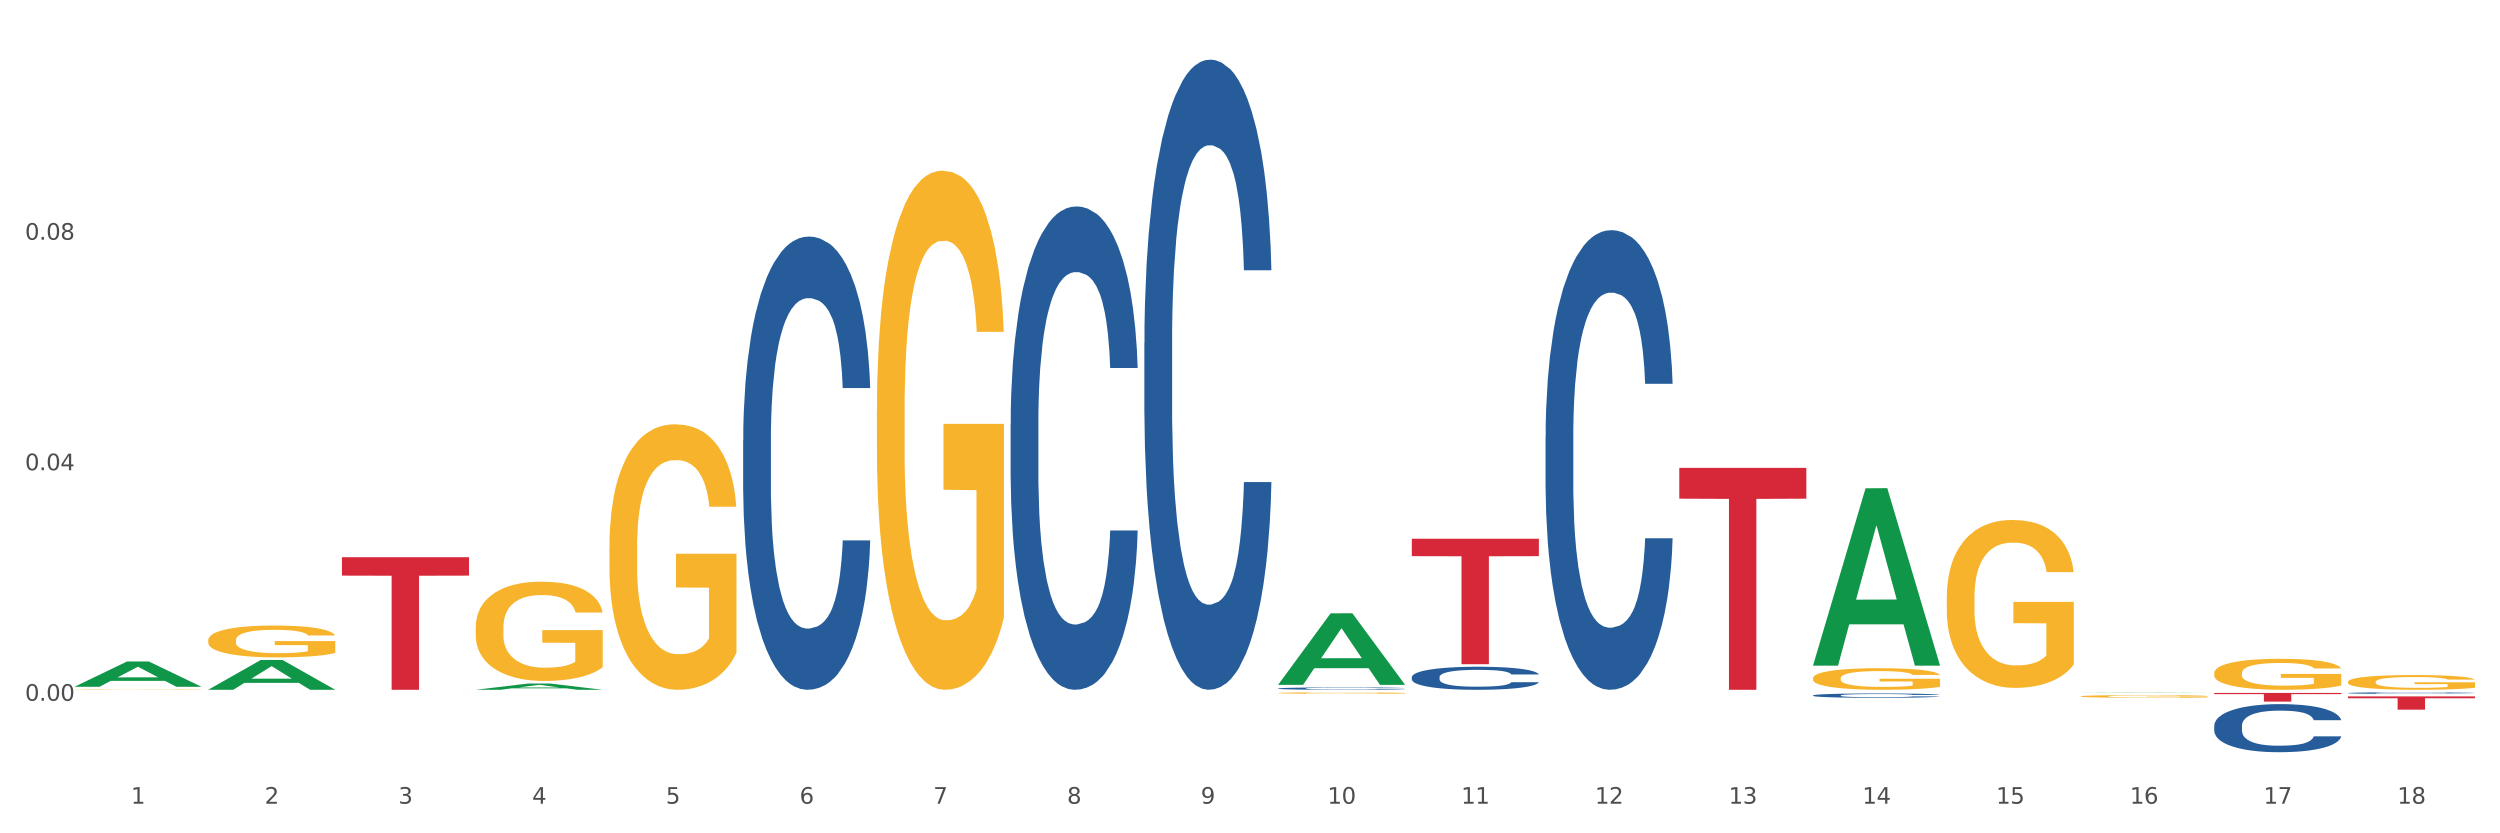
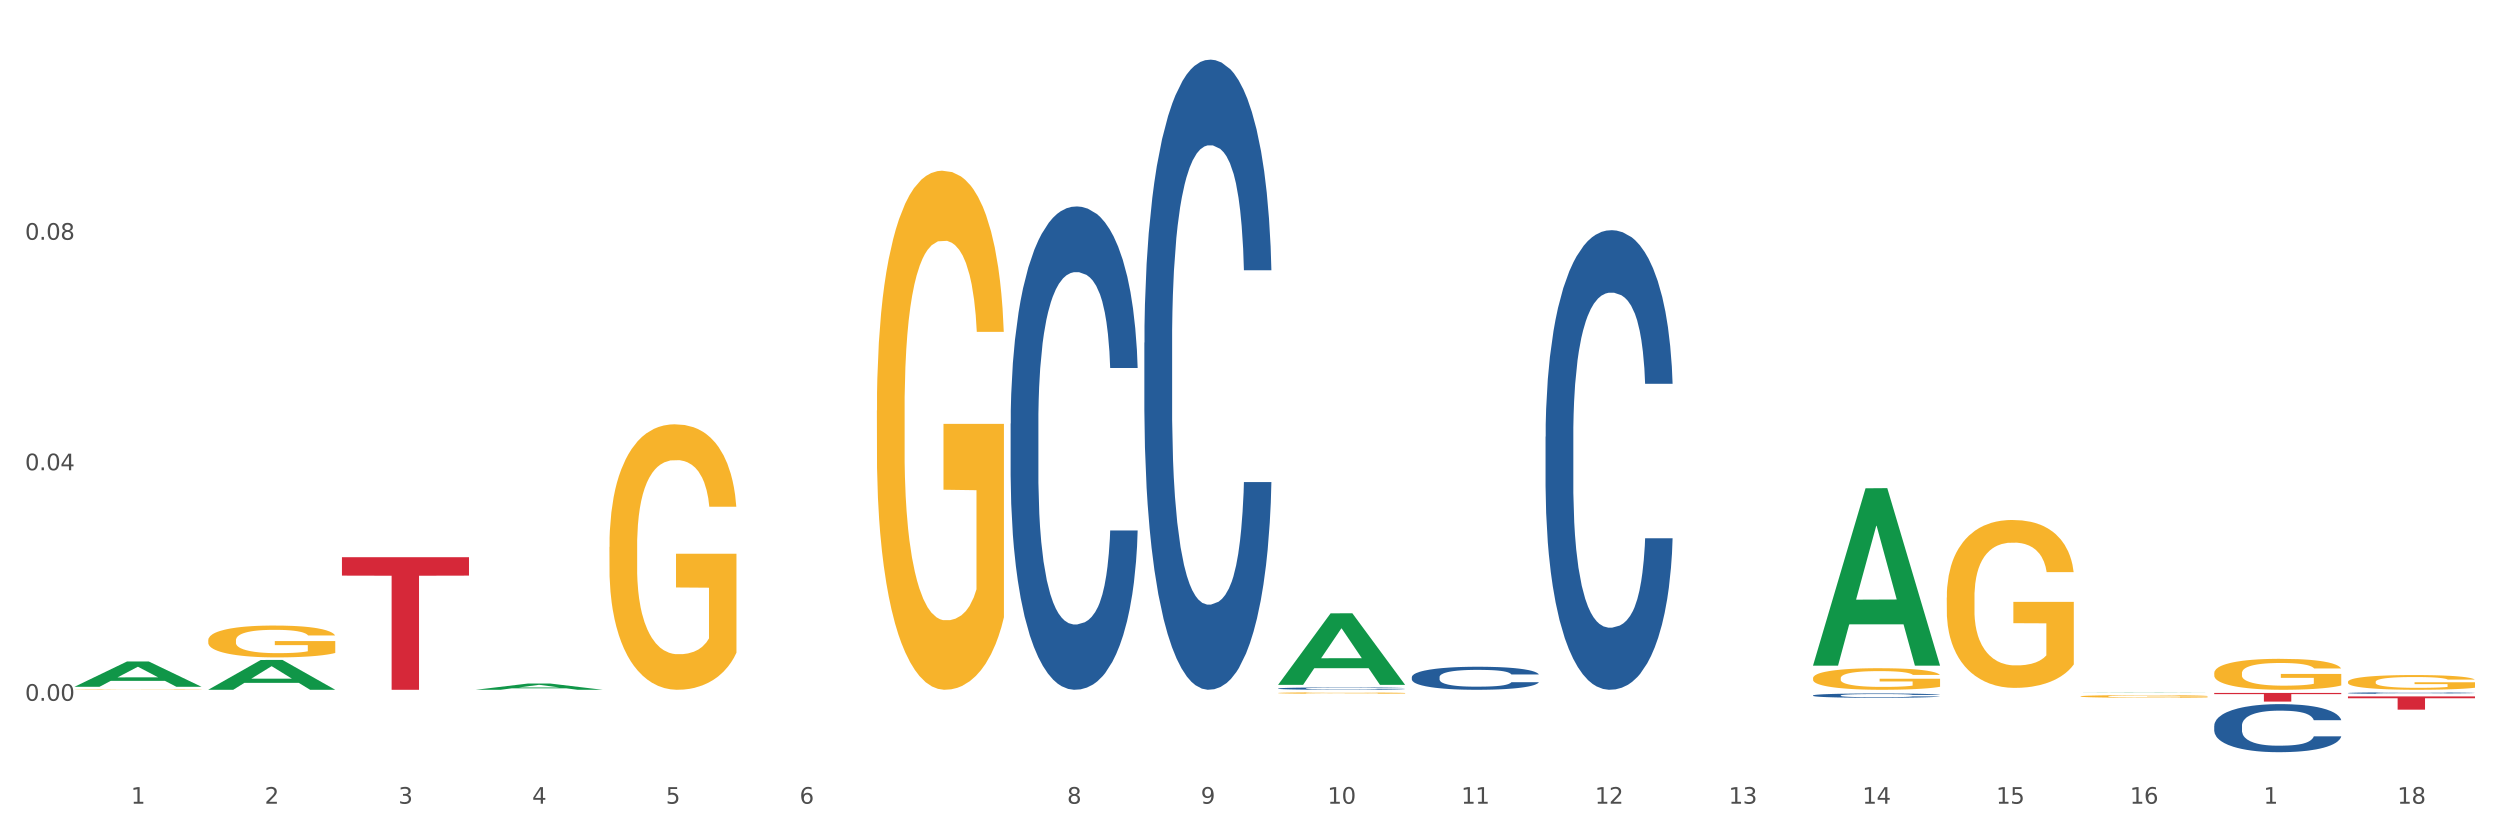
<svg xmlns="http://www.w3.org/2000/svg" xmlns:xlink="http://www.w3.org/1999/xlink" width="1080pt" height="360pt" viewBox="0 0 1080 360" version="1.1">
  <rect x="0" y="0" width="1080" height="360" fill="#333333" stroke="none" />
  <defs>
    <style type="text/css">*{stroke-linejoin: round; stroke-linecap: butt}</style>
  </defs>
  <g id="figure_1">
    <g id="patch_1">
      <path d="M 0 360  L 1080 360  L 1080 0  L 0 0  z " style="fill: #ffffff; stroke: #ffffff; stroke-linejoin: miter" />
    </g>
    <g id="axes_1">
      <g id="matplotlib.axis_1">
        <g id="xtick_1">
          <g id="text_1">
            <g style="fill: #4d4d4d" transform="translate(56.563 347.204) scale(0.096 -0.096)">
              <defs>
                <path id="DejaVuSans-31" d="M 794 531  L 1825 531  L 1825 4091  L 703 3866  L 703 4441  L 1819 4666  L 2450 4666  L 2450 531  L 3481 531  L 3481 0  L 794 0  L 794 531  z " transform="scale(0.016)" />
              </defs>
              <use xlink:href="#DejaVuSans-31" />
            </g>
          </g>
        </g>
        <g id="xtick_2">
          <g id="text_2">
            <g style="fill: #4d4d4d" transform="translate(114.336 347.204) scale(0.096 -0.096)">
              <defs>
                <path id="DejaVuSans-32" d="M 1228 531  L 3431 531  L 3431 0  L 469 0  L 469 531  Q 828 903 1448 1529  Q 2069 2156 2228 2338  Q 2531 2678 2651 2914  Q 2772 3150 2772 3378  Q 2772 3750 2511 3984  Q 2250 4219 1831 4219  Q 1534 4219 1204 4116  Q 875 4013 500 3803  L 500 4441  Q 881 4594 1212 4672  Q 1544 4750 1819 4750  Q 2544 4750 2975 4387  Q 3406 4025 3406 3419  Q 3406 3131 3298 2873  Q 3191 2616 2906 2266  Q 2828 2175 2409 1742  Q 1991 1309 1228 531  z " transform="scale(0.016)" />
              </defs>
              <use xlink:href="#DejaVuSans-32" />
            </g>
          </g>
        </g>
        <g id="xtick_3">
          <g id="text_3">
            <g style="fill: #4d4d4d" transform="translate(172.109 347.204) scale(0.096 -0.096)">
              <defs>
                <path id="DejaVuSans-33" d="M 2597 2516  Q 3050 2419 3304 2112  Q 3559 1806 3559 1356  Q 3559 666 3084 287  Q 2609 -91 1734 -91  Q 1441 -91 1130 -33  Q 819 25 488 141  L 488 750  Q 750 597 1062 519  Q 1375 441 1716 441  Q 2309 441 2620 675  Q 2931 909 2931 1356  Q 2931 1769 2642 2001  Q 2353 2234 1838 2234  L 1294 2234  L 1294 2753  L 1863 2753  Q 2328 2753 2575 2939  Q 2822 3125 2822 3475  Q 2822 3834 2567 4026  Q 2313 4219 1838 4219  Q 1578 4219 1281 4162  Q 984 4106 628 3988  L 628 4550  Q 988 4650 1302 4700  Q 1616 4750 1894 4750  Q 2613 4750 3031 4423  Q 3450 4097 3450 3541  Q 3450 3153 3228 2886  Q 3006 2619 2597 2516  z " transform="scale(0.016)" />
              </defs>
              <use xlink:href="#DejaVuSans-33" />
            </g>
          </g>
        </g>
        <g id="xtick_4">
          <g id="text_4">
            <g style="fill: #4d4d4d" transform="translate(229.882 347.204) scale(0.096 -0.096)">
              <defs>
                <path id="DejaVuSans-34" d="M 2419 4116  L 825 1625  L 2419 1625  L 2419 4116  z M 2253 4666  L 3047 4666  L 3047 1625  L 3713 1625  L 3713 1100  L 3047 1100  L 3047 0  L 2419 0  L 2419 1100  L 313 1100  L 313 1709  L 2253 4666  z " transform="scale(0.016)" />
              </defs>
              <use xlink:href="#DejaVuSans-34" />
            </g>
          </g>
        </g>
        <g id="xtick_5">
          <g id="text_5">
            <g style="fill: #4d4d4d" transform="translate(287.655 347.204) scale(0.096 -0.096)">
              <defs>
                <path id="DejaVuSans-35" d="M 691 4666  L 3169 4666  L 3169 4134  L 1269 4134  L 1269 2991  Q 1406 3038 1543 3061  Q 1681 3084 1819 3084  Q 2600 3084 3056 2656  Q 3513 2228 3513 1497  Q 3513 744 3044 326  Q 2575 -91 1722 -91  Q 1428 -91 1123 -41  Q 819 9 494 109  L 494 744  Q 775 591 1075 516  Q 1375 441 1709 441  Q 2250 441 2565 725  Q 2881 1009 2881 1497  Q 2881 1984 2565 2268  Q 2250 2553 1709 2553  Q 1456 2553 1204 2497  Q 953 2441 691 2322  L 691 4666  z " transform="scale(0.016)" />
              </defs>
              <use xlink:href="#DejaVuSans-35" />
            </g>
          </g>
        </g>
        <g id="xtick_6">
          <g id="text_6">
            <g style="fill: #4d4d4d" transform="translate(345.428 347.204) scale(0.096 -0.096)">
              <defs>
                <path id="DejaVuSans-36" d="M 2113 2584  Q 1688 2584 1439 2293  Q 1191 2003 1191 1497  Q 1191 994 1439 701  Q 1688 409 2113 409  Q 2538 409 2786 701  Q 3034 994 3034 1497  Q 3034 2003 2786 2293  Q 2538 2584 2113 2584  z M 3366 4563  L 3366 3988  Q 3128 4100 2886 4159  Q 2644 4219 2406 4219  Q 1781 4219 1451 3797  Q 1122 3375 1075 2522  Q 1259 2794 1537 2939  Q 1816 3084 2150 3084  Q 2853 3084 3261 2657  Q 3669 2231 3669 1497  Q 3669 778 3244 343  Q 2819 -91 2113 -91  Q 1303 -91 875 529  Q 447 1150 447 2328  Q 447 3434 972 4092  Q 1497 4750 2381 4750  Q 2619 4750 2861 4703  Q 3103 4656 3366 4563  z " transform="scale(0.016)" />
              </defs>
              <use xlink:href="#DejaVuSans-36" />
            </g>
          </g>
        </g>
        <g id="xtick_7">
          <g id="text_7">
            <g style="fill: #4d4d4d" transform="translate(403.201 347.204) scale(0.096 -0.096)">
              <defs>
-                 <path id="DejaVuSans-37" d="M 525 4666  L 3525 4666  L 3525 4397  L 1831 0  L 1172 0  L 2766 4134  L 525 4134  L 525 4666  z " transform="scale(0.016)" />
-               </defs>
+                 </defs>
              <use xlink:href="#DejaVuSans-37" />
            </g>
          </g>
        </g>
        <g id="xtick_8">
          <g id="text_8">
            <g style="fill: #4d4d4d" transform="translate(460.974 347.204) scale(0.096 -0.096)">
              <defs>
                <path id="DejaVuSans-38" d="M 2034 2216  Q 1584 2216 1326 1975  Q 1069 1734 1069 1313  Q 1069 891 1326 650  Q 1584 409 2034 409  Q 2484 409 2743 651  Q 3003 894 3003 1313  Q 3003 1734 2745 1975  Q 2488 2216 2034 2216  z M 1403 2484  Q 997 2584 770 2862  Q 544 3141 544 3541  Q 544 4100 942 4425  Q 1341 4750 2034 4750  Q 2731 4750 3128 4425  Q 3525 4100 3525 3541  Q 3525 3141 3298 2862  Q 3072 2584 2669 2484  Q 3125 2378 3379 2068  Q 3634 1759 3634 1313  Q 3634 634 3220 271  Q 2806 -91 2034 -91  Q 1263 -91 848 271  Q 434 634 434 1313  Q 434 1759 690 2068  Q 947 2378 1403 2484  z M 1172 3481  Q 1172 3119 1398 2916  Q 1625 2713 2034 2713  Q 2441 2713 2670 2916  Q 2900 3119 2900 3481  Q 2900 3844 2670 4047  Q 2441 4250 2034 4250  Q 1625 4250 1398 4047  Q 1172 3844 1172 3481  z " transform="scale(0.016)" />
              </defs>
              <use xlink:href="#DejaVuSans-38" />
            </g>
          </g>
        </g>
        <g id="xtick_9">
          <g id="text_9">
            <g style="fill: #4d4d4d" transform="translate(518.747 347.204) scale(0.096 -0.096)">
              <defs>
                <path id="DejaVuSans-39" d="M 703 97  L 703 672  Q 941 559 1184 500  Q 1428 441 1663 441  Q 2288 441 2617 861  Q 2947 1281 2994 2138  Q 2813 1869 2534 1725  Q 2256 1581 1919 1581  Q 1219 1581 811 2004  Q 403 2428 403 3163  Q 403 3881 828 4315  Q 1253 4750 1959 4750  Q 2769 4750 3195 4129  Q 3622 3509 3622 2328  Q 3622 1225 3098 567  Q 2575 -91 1691 -91  Q 1453 -91 1209 -44  Q 966 3 703 97  z M 1959 2075  Q 2384 2075 2632 2365  Q 2881 2656 2881 3163  Q 2881 3666 2632 3958  Q 2384 4250 1959 4250  Q 1534 4250 1286 3958  Q 1038 3666 1038 3163  Q 1038 2656 1286 2365  Q 1534 2075 1959 2075  z " transform="scale(0.016)" />
              </defs>
              <use xlink:href="#DejaVuSans-39" />
            </g>
          </g>
        </g>
        <g id="xtick_10">
          <g id="text_10">
            <g style="fill: #4d4d4d" transform="translate(573.466 347.204) scale(0.096 -0.096)">
              <defs>
                <path id="DejaVuSans-30" d="M 2034 4250  Q 1547 4250 1301 3770  Q 1056 3291 1056 2328  Q 1056 1369 1301 889  Q 1547 409 2034 409  Q 2525 409 2770 889  Q 3016 1369 3016 2328  Q 3016 3291 2770 3770  Q 2525 4250 2034 4250  z M 2034 4750  Q 2819 4750 3233 4129  Q 3647 3509 3647 2328  Q 3647 1150 3233 529  Q 2819 -91 2034 -91  Q 1250 -91 836 529  Q 422 1150 422 2328  Q 422 3509 836 4129  Q 1250 4750 2034 4750  z " transform="scale(0.016)" />
              </defs>
              <use xlink:href="#DejaVuSans-31" />
              <use xlink:href="#DejaVuSans-30" transform="translate(63.623 0)" />
            </g>
          </g>
        </g>
        <g id="xtick_11">
          <g id="text_11">
            <g style="fill: #4d4d4d" transform="translate(631.239 347.204) scale(0.096 -0.096)">
              <use xlink:href="#DejaVuSans-31" />
              <use xlink:href="#DejaVuSans-31" transform="translate(63.623 0)" />
            </g>
          </g>
        </g>
        <g id="xtick_12">
          <g id="text_12">
            <g style="fill: #4d4d4d" transform="translate(689.012 347.204) scale(0.096 -0.096)">
              <use xlink:href="#DejaVuSans-31" />
              <use xlink:href="#DejaVuSans-32" transform="translate(63.623 0)" />
            </g>
          </g>
        </g>
        <g id="xtick_13">
          <g id="text_13">
            <g style="fill: #4d4d4d" transform="translate(746.785 347.204) scale(0.096 -0.096)">
              <use xlink:href="#DejaVuSans-31" />
              <use xlink:href="#DejaVuSans-33" transform="translate(63.623 0)" />
            </g>
          </g>
        </g>
        <g id="xtick_14">
          <g id="text_14">
            <g style="fill: #4d4d4d" transform="translate(804.558 347.204) scale(0.096 -0.096)">
              <use xlink:href="#DejaVuSans-31" />
              <use xlink:href="#DejaVuSans-34" transform="translate(63.623 0)" />
            </g>
          </g>
        </g>
        <g id="xtick_15">
          <g id="text_15">
            <g style="fill: #4d4d4d" transform="translate(862.331 347.204) scale(0.096 -0.096)">
              <use xlink:href="#DejaVuSans-31" />
              <use xlink:href="#DejaVuSans-35" transform="translate(63.623 0)" />
            </g>
          </g>
        </g>
        <g id="xtick_16">
          <g id="text_16">
            <g style="fill: #4d4d4d" transform="translate(920.104 347.204) scale(0.096 -0.096)">
              <use xlink:href="#DejaVuSans-31" />
              <use xlink:href="#DejaVuSans-36" transform="translate(63.623 0)" />
            </g>
          </g>
        </g>
        <g id="xtick_17">
          <g id="text_17">
            <g style="fill: #4d4d4d" transform="translate(977.877 347.204) scale(0.096 -0.096)">
              <use xlink:href="#DejaVuSans-31" />
              <use xlink:href="#DejaVuSans-37" transform="translate(63.623 0)" />
            </g>
          </g>
        </g>
        <g id="xtick_18">
          <g id="text_18">
            <g style="fill: #4d4d4d" transform="translate(1035.65 347.204) scale(0.096 -0.096)">
              <use xlink:href="#DejaVuSans-31" />
              <use xlink:href="#DejaVuSans-38" transform="translate(63.623 0)" />
            </g>
          </g>
        </g>
        <g id="xtick_19" />
        <g id="xtick_20" />
        <g id="xtick_21" />
        <g id="xtick_22" />
        <g id="xtick_23" />
        <g id="xtick_24" />
        <g id="xtick_25" />
        <g id="xtick_26" />
        <g id="xtick_27" />
        <g id="xtick_28" />
        <g id="xtick_29" />
        <g id="xtick_30" />
        <g id="xtick_31" />
        <g id="xtick_32" />
        <g id="xtick_33" />
        <g id="xtick_34" />
        <g id="xtick_35" />
      </g>
      <g id="matplotlib.axis_2">
        <g id="ytick_1">
          <g id="text_19">
            <g style="fill: #4d4d4d" transform="translate(10.8 302.731) scale(0.096 -0.096)">
              <defs>
                <path id="DejaVuSans-2e" d="M 684 794  L 1344 794  L 1344 0  L 684 0  L 684 794  z " transform="scale(0.016)" />
              </defs>
              <use xlink:href="#DejaVuSans-30" />
              <use xlink:href="#DejaVuSans-2e" transform="translate(63.623 0)" />
              <use xlink:href="#DejaVuSans-30" transform="translate(95.41 0)" />
              <use xlink:href="#DejaVuSans-30" transform="translate(159.033 0)" />
            </g>
          </g>
        </g>
        <g id="ytick_2">
          <g id="text_20">
            <g style="fill: #4d4d4d" transform="translate(10.8 203.149) scale(0.096 -0.096)">
              <use xlink:href="#DejaVuSans-30" />
              <use xlink:href="#DejaVuSans-2e" transform="translate(63.623 0)" />
              <use xlink:href="#DejaVuSans-30" transform="translate(95.41 0)" />
              <use xlink:href="#DejaVuSans-34" transform="translate(159.033 0)" />
            </g>
          </g>
        </g>
        <g id="ytick_3">
          <g id="text_21">
            <g style="fill: #4d4d4d" transform="translate(10.8 103.568) scale(0.096 -0.096)">
              <use xlink:href="#DejaVuSans-30" />
              <use xlink:href="#DejaVuSans-2e" transform="translate(63.623 0)" />
              <use xlink:href="#DejaVuSans-30" transform="translate(95.41 0)" />
              <use xlink:href="#DejaVuSans-38" transform="translate(159.033 0)" />
            </g>
          </g>
        </g>
        <g id="ytick_4" />
        <g id="ytick_5" />
        <g id="ytick_6" />
      </g>
      <g id="PolyCollection_1">
        <path d="M 32.175 296.674  L 32.232 296.664  L 54.864 285.761  L 64.257 285.751  L 87.059 296.695  L 76.196 296.695  L 71.273 294.146  L 47.905 294.146  L 47.735 294.187  L 42.982 296.695  L 32.175 296.695  L 32.175 296.674  L 50.847 292.625  L 68.331 292.615  L 59.674 288.083  L 59.561 288.063  L 59.447 288.094  L 50.79 292.615  L 50.847 292.625  L 32.175 296.674  z " clip-path="url(#pb40605cd65)" style="fill: #109648" />
-         <path d="M 956.543 290.794  L 956.607 290.781  L 956.607 290.342  L 956.737 289.963  L 957.385 289.046  L 958.357 288.289  L 959.07 287.886  L 959.783 287.556  L 960.625 287.226  L 961.662 286.884  L 963.541 286.383  L 964.707 286.126  L 966.133 285.857  L 968.725 285.466  L 970.604 285.246  L 972.548 285.063  L 975.723 284.843  L 977.797 284.745  L 980 284.672  L 982.656 284.623  L 984.665 284.611  L 989.072 284.647  L 992.83 284.757  L 994.644 284.843  L 996.977 284.99  L 998.208 285.087  L 1000.217 285.283  L 1002.29 285.539  L 1003.716 285.759  L 1005.854 286.175  L 1007.474 286.59  L 1008.965 287.103  L 1009.742 287.458  L 1010.325 287.788  L 1010.844 288.167  L 1011.362 288.765  L 999.698 288.765  L 999.245 288.338  L 998.532 287.934  L 997.495 287.543  L 996.588 287.299  L 995.033 286.994  L 993.607 286.798  L 992.117 286.651  L 990.303 286.529  L 988.877 286.468  L 986.868 286.419  L 982.916 286.431  L 980.259 286.529  L 978.445 286.651  L 977.278 286.761  L 976.241 286.884  L 975.075 287.055  L 973.714 287.311  L 972.742 287.543  L 971.77 287.837  L 970.993 288.13  L 970.28 288.472  L 969.697 288.839  L 969.243 289.217  L 968.854 289.682  L 968.53 290.452  L 968.53 292.126  L 968.66 292.504  L 968.984 293.005  L 969.373 293.384  L 970.021 293.836  L 970.604 294.142  L 971.706 294.582  L 972.937 294.948  L 973.909 295.18  L 974.881 295.376  L 976.565 295.645  L 978.445 295.865  L 980.065 295.999  L 982.268 296.121  L 983.758 296.17  L 985.054 296.195  L 988.229 296.195  L 990.497 296.158  L 993.024 296.072  L 994.968 295.962  L 996.588 295.828  L 998.403 295.608  L 999.569 295.4  L 999.569 292.846  L 985.313 292.834  L 985.313 291.136  L 1011.427 291.136  L 1011.427 296.121  L 1010.325 296.378  L 1009.094 296.61  L 1007.798 296.818  L 1005.854 297.074  L 1003.522 297.319  L 1001.448 297.49  L 999.245 297.636  L 996.653 297.771  L 993.283 297.893  L 991.21 297.942  L 988.618 297.979  L 985.572 297.991  L 982.916 297.966  L 980.324 297.905  L 977.602 297.795  L 974.945 297.636  L 972.937 297.478  L 970.928 297.282  L 968.79 297.025  L 967.105 296.781  L 965.809 296.561  L 964.383 296.28  L 962.828 295.913  L 961.662 295.584  L 960.625 295.241  L 959.523 294.802  L 958.746 294.423  L 957.968 293.946  L 957.515 293.592  L 956.996 293.042  L 956.607 292.272  L 956.543 290.794  z " clip-path="url(#pb40605cd65)" style="fill: #f7b32b" />
+         <path d="M 956.543 290.794  L 956.607 290.781  L 956.607 290.342  L 956.737 289.963  L 957.385 289.046  L 958.357 288.289  L 959.07 287.886  L 959.783 287.556  L 960.625 287.226  L 961.662 286.884  L 963.541 286.383  L 964.707 286.126  L 966.133 285.857  L 968.725 285.466  L 970.604 285.246  L 972.548 285.063  L 975.723 284.843  L 977.797 284.745  L 980 284.672  L 982.656 284.623  L 984.665 284.611  L 992.83 284.757  L 994.644 284.843  L 996.977 284.99  L 998.208 285.087  L 1000.217 285.283  L 1002.29 285.539  L 1003.716 285.759  L 1005.854 286.175  L 1007.474 286.59  L 1008.965 287.103  L 1009.742 287.458  L 1010.325 287.788  L 1010.844 288.167  L 1011.362 288.765  L 999.698 288.765  L 999.245 288.338  L 998.532 287.934  L 997.495 287.543  L 996.588 287.299  L 995.033 286.994  L 993.607 286.798  L 992.117 286.651  L 990.303 286.529  L 988.877 286.468  L 986.868 286.419  L 982.916 286.431  L 980.259 286.529  L 978.445 286.651  L 977.278 286.761  L 976.241 286.884  L 975.075 287.055  L 973.714 287.311  L 972.742 287.543  L 971.77 287.837  L 970.993 288.13  L 970.28 288.472  L 969.697 288.839  L 969.243 289.217  L 968.854 289.682  L 968.53 290.452  L 968.53 292.126  L 968.66 292.504  L 968.984 293.005  L 969.373 293.384  L 970.021 293.836  L 970.604 294.142  L 971.706 294.582  L 972.937 294.948  L 973.909 295.18  L 974.881 295.376  L 976.565 295.645  L 978.445 295.865  L 980.065 295.999  L 982.268 296.121  L 983.758 296.17  L 985.054 296.195  L 988.229 296.195  L 990.497 296.158  L 993.024 296.072  L 994.968 295.962  L 996.588 295.828  L 998.403 295.608  L 999.569 295.4  L 999.569 292.846  L 985.313 292.834  L 985.313 291.136  L 1011.427 291.136  L 1011.427 296.121  L 1010.325 296.378  L 1009.094 296.61  L 1007.798 296.818  L 1005.854 297.074  L 1003.522 297.319  L 1001.448 297.49  L 999.245 297.636  L 996.653 297.771  L 993.283 297.893  L 991.21 297.942  L 988.618 297.979  L 985.572 297.991  L 982.916 297.966  L 980.324 297.905  L 977.602 297.795  L 974.945 297.636  L 972.937 297.478  L 970.928 297.282  L 968.79 297.025  L 967.105 296.781  L 965.809 296.561  L 964.383 296.28  L 962.828 295.913  L 961.662 295.584  L 960.625 295.241  L 959.523 294.802  L 958.746 294.423  L 957.968 293.946  L 957.515 293.592  L 956.996 293.042  L 956.607 292.272  L 956.543 290.794  z " clip-path="url(#pb40605cd65)" style="fill: #f7b32b" />
        <path d="M 898.77 300.821  L 898.835 300.82  L 898.835 300.782  L 898.964 300.749  L 899.612 300.67  L 900.584 300.605  L 901.297 300.57  L 902.01 300.541  L 902.852 300.513  L 903.889 300.483  L 905.768 300.44  L 906.934 300.418  L 908.36 300.395  L 910.952 300.361  L 912.831 300.342  L 914.775 300.326  L 917.95 300.307  L 920.024 300.299  L 922.227 300.293  L 924.884 300.288  L 926.892 300.287  L 931.299 300.29  L 935.057 300.3  L 936.871 300.307  L 939.204 300.32  L 940.435 300.328  L 942.444 300.345  L 944.517 300.367  L 945.943 300.386  L 948.081 300.422  L 949.701 300.458  L 951.192 300.502  L 951.969 300.533  L 952.552 300.562  L 953.071 300.594  L 953.589 300.646  L 941.926 300.646  L 941.472 300.609  L 940.759 300.574  L 939.722 300.54  L 938.815 300.519  L 937.26 300.493  L 935.834 300.476  L 934.344 300.463  L 932.53 300.453  L 931.104 300.448  L 929.095 300.443  L 925.143 300.444  L 922.486 300.453  L 920.672 300.463  L 919.505 300.473  L 918.468 300.483  L 917.302 300.498  L 915.941 300.52  L 914.969 300.54  L 913.997 300.566  L 913.22 300.591  L 912.507 300.621  L 911.924 300.652  L 911.47 300.685  L 911.081 300.725  L 910.757 300.791  L 910.757 300.936  L 910.887 300.969  L 911.211 301.012  L 911.6 301.045  L 912.248 301.084  L 912.831 301.11  L 913.933 301.148  L 915.164 301.18  L 916.136 301.2  L 917.108 301.217  L 918.792 301.24  L 920.672 301.259  L 922.292 301.27  L 924.495 301.281  L 925.985 301.285  L 927.281 301.287  L 930.456 301.287  L 932.724 301.284  L 935.251 301.277  L 937.195 301.267  L 938.815 301.256  L 940.63 301.237  L 941.796 301.219  L 941.796 300.998  L 927.54 300.997  L 927.54 300.851  L 953.654 300.851  L 953.654 301.281  L 952.552 301.303  L 951.321 301.323  L 950.025 301.341  L 948.081 301.363  L 945.749 301.384  L 943.675 301.399  L 941.472 301.412  L 938.88 301.423  L 935.51 301.434  L 933.437 301.438  L 930.845 301.441  L 927.799 301.442  L 925.143 301.44  L 922.551 301.435  L 919.829 301.425  L 917.172 301.412  L 915.164 301.398  L 913.155 301.381  L 911.017 301.359  L 909.332 301.338  L 908.036 301.319  L 906.61 301.295  L 905.055 301.263  L 903.889 301.234  L 902.852 301.205  L 901.75 301.167  L 900.973 301.134  L 900.195 301.093  L 899.742 301.063  L 899.223 301.015  L 898.835 300.949  L 898.77 300.821  z " clip-path="url(#pb40605cd65)" style="fill: #f7b32b" />
        <path d="M 783.224 292.975  L 783.289 292.966  L 783.289 292.66  L 783.418 292.396  L 784.066 291.757  L 785.038 291.229  L 785.751 290.948  L 786.464 290.718  L 787.306 290.488  L 788.343 290.25  L 790.222 289.901  L 791.388 289.722  L 792.814 289.535  L 795.406 289.262  L 797.285 289.109  L 799.229 288.981  L 802.404 288.828  L 804.478 288.76  L 806.681 288.709  L 809.338 288.674  L 811.346 288.666  L 815.753 288.692  L 819.511 288.768  L 821.325 288.828  L 823.658 288.93  L 824.889 288.998  L 826.898 289.134  L 828.971 289.313  L 830.397 289.466  L 832.535 289.756  L 834.155 290.046  L 835.646 290.403  L 836.423 290.65  L 837.007 290.88  L 837.525 291.144  L 838.043 291.561  L 826.38 291.561  L 825.926 291.263  L 825.213 290.982  L 824.176 290.71  L 823.269 290.539  L 821.714 290.327  L 820.288 290.19  L 818.798 290.088  L 816.984 290.003  L 815.558 289.96  L 813.549 289.926  L 809.597 289.935  L 806.94 290.003  L 805.126 290.088  L 803.959 290.165  L 802.922 290.25  L 801.756 290.369  L 800.395 290.548  L 799.423 290.71  L 798.451 290.914  L 797.674 291.118  L 796.961 291.357  L 796.378 291.612  L 795.924 291.876  L 795.535 292.2  L 795.211 292.736  L 795.211 293.903  L 795.341 294.167  L 795.665 294.516  L 796.054 294.78  L 796.702 295.095  L 797.285 295.308  L 798.387 295.615  L 799.618 295.87  L 800.59 296.032  L 801.562 296.168  L 803.246 296.356  L 805.126 296.509  L 806.746 296.603  L 808.949 296.688  L 810.439 296.722  L 811.735 296.739  L 814.91 296.739  L 817.178 296.713  L 819.705 296.654  L 821.649 296.577  L 823.269 296.483  L 825.084 296.33  L 826.25 296.185  L 826.25 294.406  L 811.994 294.397  L 811.994 293.213  L 838.108 293.213  L 838.108 296.688  L 837.007 296.867  L 835.775 297.028  L 834.479 297.173  L 832.535 297.352  L 830.203 297.522  L 828.129 297.642  L 825.926 297.744  L 823.334 297.837  L 819.964 297.923  L 817.891 297.957  L 815.299 297.982  L 812.253 297.991  L 809.597 297.974  L 807.005 297.931  L 804.283 297.854  L 801.627 297.744  L 799.618 297.633  L 797.609 297.497  L 795.471 297.318  L 793.786 297.148  L 792.49 296.994  L 791.064 296.799  L 789.509 296.543  L 788.343 296.313  L 787.306 296.075  L 786.204 295.768  L 785.427 295.504  L 784.649 295.172  L 784.196 294.925  L 783.677 294.542  L 783.289 294.005  L 783.224 292.975  z " clip-path="url(#pb40605cd65)" style="fill: #f7b32b" />
        <path d="M 552.132 299.376  L 552.197 299.375  L 552.197 299.354  L 552.326 299.337  L 552.974 299.293  L 553.946 299.258  L 554.659 299.239  L 555.372 299.223  L 556.214 299.207  L 557.251 299.191  L 559.13 299.168  L 560.296 299.156  L 561.722 299.143  L 564.314 299.124  L 566.193 299.114  L 568.137 299.105  L 571.312 299.095  L 573.386 299.09  L 575.589 299.087  L 578.246 299.085  L 580.254 299.084  L 584.661 299.086  L 588.419 299.091  L 590.233 299.095  L 592.566 299.102  L 593.797 299.107  L 595.806 299.116  L 597.88 299.128  L 599.305 299.138  L 601.443 299.158  L 603.063 299.177  L 604.554 299.202  L 605.331 299.218  L 605.915 299.234  L 606.433 299.252  L 606.951 299.28  L 595.288 299.28  L 594.834 299.26  L 594.121 299.241  L 593.084 299.222  L 592.177 299.211  L 590.622 299.196  L 589.197 299.187  L 587.706 299.18  L 585.892 299.175  L 584.466 299.172  L 582.458 299.169  L 578.505 299.17  L 575.848 299.175  L 574.034 299.18  L 572.867 299.185  L 571.831 299.191  L 570.664 299.199  L 569.303 299.211  L 568.331 299.222  L 567.359 299.236  L 566.582 299.25  L 565.869 299.266  L 565.286 299.284  L 564.832 299.301  L 564.444 299.323  L 564.12 299.36  L 564.12 299.439  L 564.249 299.456  L 564.573 299.48  L 564.962 299.498  L 565.61 299.519  L 566.193 299.534  L 567.295 299.554  L 568.526 299.572  L 569.498 299.583  L 570.47 299.592  L 572.155 299.605  L 574.034 299.615  L 575.654 299.621  L 577.857 299.627  L 579.347 299.629  L 580.643 299.631  L 583.818 299.631  L 586.086 299.629  L 588.613 299.625  L 590.557 299.62  L 592.177 299.613  L 593.992 299.603  L 595.158 299.593  L 595.158 299.473  L 580.902 299.472  L 580.902 299.392  L 607.016 299.392  L 607.016 299.627  L 605.915 299.639  L 604.683 299.65  L 603.387 299.66  L 601.443 299.672  L 599.111 299.684  L 597.037 299.692  L 594.834 299.699  L 592.242 299.705  L 588.873 299.711  L 586.799 299.713  L 584.207 299.715  L 581.162 299.715  L 578.505 299.714  L 575.913 299.711  L 573.191 299.706  L 570.535 299.699  L 568.526 299.691  L 566.517 299.682  L 564.379 299.67  L 562.694 299.658  L 561.398 299.648  L 559.972 299.635  L 558.417 299.617  L 557.251 299.602  L 556.214 299.586  L 555.113 299.565  L 554.335 299.547  L 553.557 299.525  L 553.104 299.508  L 552.585 299.482  L 552.197 299.446  L 552.132 299.376  z " clip-path="url(#pb40605cd65)" style="fill: #f7b32b" />
-         <path d="M 321.04 190.171  L 321.105 189.992  L 321.105 184.985  L 321.299 178.191  L 322.013 165.674  L 322.921 156.197  L 324.478 145.111  L 325.322 140.462  L 326.425 135.277  L 328.695 126.873  L 331.29 119.721  L 333.107 115.787  L 334.469 113.284  L 337.518 108.814  L 339.27 106.847  L 341.086 105.238  L 342.643 104.165  L 345.238 102.913  L 347.314 102.377  L 349.715 102.198  L 351.726 102.377  L 354.386 103.092  L 358.278 105.238  L 359.77 106.489  L 361.781 108.635  L 363.857 111.496  L 365.544 114.357  L 367.49 118.469  L 369.502 123.833  L 371.448 130.628  L 372.81 136.886  L 373.913 143.502  L 374.886 151.548  L 375.6 160.31  L 375.924 167.641  L 364.052 167.641  L 363.728 161.025  L 363.079 153.873  L 362.43 149.045  L 361.717 145.111  L 360.614 140.641  L 359.641 137.78  L 358.019 134.383  L 356.527 132.237  L 355.294 130.986  L 353.802 129.913  L 350.623 128.84  L 348.352 128.84  L 346.925 129.198  L 345.173 130.092  L 343.681 131.343  L 341.93 133.489  L 340.567 135.813  L 339.205 138.853  L 338.426 140.999  L 337.259 144.933  L 336.48 148.151  L 335.442 153.694  L 334.858 157.628  L 333.82 167.82  L 333.366 175.33  L 333.172 180.515  L 333.042 186.237  L 333.042 214.131  L 333.431 226.647  L 333.755 232.011  L 334.274 238.091  L 335.248 245.958  L 336.675 253.647  L 338.167 259.19  L 339.4 262.587  L 340.567 265.09  L 341.735 267.057  L 343.162 268.845  L 344.33 269.918  L 346.082 270.991  L 348.158 271.527  L 349.78 271.527  L 353.088 270.633  L 354.58 269.739  L 356.008 268.488  L 357.565 266.521  L 358.797 264.375  L 359.511 262.766  L 360.679 259.369  L 361.587 255.792  L 362.365 251.68  L 362.884 248.104  L 363.468 242.74  L 363.922 236.66  L 364.052 233.442  L 375.924 233.442  L 375.665 239.879  L 375.211 246.137  L 374.302 254.541  L 373.589 259.369  L 372.486 265.269  L 371.318 270.276  L 369.696 275.819  L 368.204 279.931  L 366.647 283.507  L 364.96 286.726  L 361.911 291.196  L 360.808 292.448  L 358.473 294.593  L 356.656 295.845  L 353.996 297.097  L 351.272 297.812  L 348.417 297.991  L 345.887 297.633  L 343.097 296.56  L 341.346 295.487  L 339.4 293.878  L 337.129 291.375  L 334.988 288.335  L 332.977 284.759  L 331.096 280.647  L 329.344 275.998  L 327.073 268.309  L 325.387 260.799  L 324.154 253.826  L 323.311 247.925  L 322.467 240.415  L 322.013 235.23  L 321.299 222.713  L 321.04 211.091  L 321.04 190.171  z " clip-path="url(#pb40605cd65)" style="fill: #255c99" />
        <path d="M 436.586 183.001  L 436.651 182.811  L 436.651 177.471  L 436.845 170.225  L 437.559 156.876  L 438.467 146.769  L 440.024 134.946  L 440.868 129.988  L 441.97 124.458  L 444.241 115.495  L 446.836 107.867  L 448.653 103.672  L 450.015 101.002  L 453.064 96.235  L 454.816 94.137  L 456.632 92.421  L 458.189 91.277  L 460.784 89.942  L 462.86 89.37  L 465.261 89.179  L 467.272 89.37  L 469.932 90.133  L 473.824 92.421  L 475.316 93.756  L 477.327 96.044  L 479.403 99.095  L 481.09 102.146  L 483.036 106.532  L 485.048 112.253  L 486.994 119.5  L 488.356 126.174  L 489.459 133.23  L 490.432 141.811  L 491.146 151.155  L 491.47 158.974  L 479.598 158.974  L 479.274 151.918  L 478.625 144.29  L 477.976 139.141  L 477.263 134.946  L 476.16 130.179  L 475.187 127.128  L 473.565 123.504  L 472.073 121.216  L 470.84 119.881  L 469.348 118.737  L 466.169 117.593  L 463.898 117.593  L 462.471 117.974  L 460.719 118.928  L 459.227 120.262  L 457.476 122.551  L 456.113 125.03  L 454.751 128.272  L 453.972 130.56  L 452.805 134.755  L 452.026 138.188  L 450.988 144.099  L 450.404 148.295  L 449.366 159.164  L 448.912 167.174  L 448.718 172.704  L 448.588 178.806  L 448.588 208.555  L 448.977 221.903  L 449.301 227.624  L 449.82 234.108  L 450.794 242.498  L 452.221 250.698  L 453.713 256.61  L 454.946 260.233  L 456.113 262.903  L 457.281 265  L 458.708 266.907  L 459.876 268.052  L 461.628 269.196  L 463.704 269.768  L 465.326 269.768  L 468.634 268.814  L 470.126 267.861  L 471.554 266.526  L 473.111 264.428  L 474.343 262.14  L 475.057 260.424  L 476.225 256.8  L 477.133 252.987  L 477.911 248.601  L 478.43 244.787  L 479.014 239.066  L 479.468 232.582  L 479.598 229.15  L 491.47 229.15  L 491.211 236.015  L 490.757 242.689  L 489.848 251.652  L 489.135 256.8  L 488.032 263.093  L 486.864 268.433  L 485.242 274.344  L 483.75 278.73  L 482.193 282.544  L 480.506 285.977  L 477.457 290.744  L 476.354 292.079  L 474.019 294.368  L 472.202 295.702  L 469.542 297.037  L 466.818 297.8  L 463.963 297.991  L 461.433 297.609  L 458.643 296.465  L 456.892 295.321  L 454.946 293.605  L 452.675 290.935  L 450.534 287.693  L 448.523 283.879  L 446.642 279.493  L 444.89 274.535  L 442.619 266.335  L 440.932 258.326  L 439.7 250.889  L 438.856 244.596  L 438.013 236.587  L 437.559 231.057  L 436.845 217.708  L 436.586 205.313  L 436.586 183.001  z " clip-path="url(#pb40605cd65)" style="fill: #255c99" />
        <path d="M 494.359 148.077  L 494.424 147.828  L 494.424 140.867  L 494.618 131.42  L 495.332 114.017  L 496.24 100.841  L 497.797 85.427  L 498.641 78.963  L 499.743 71.753  L 502.014 60.068  L 504.609 50.124  L 506.426 44.654  L 507.788 41.174  L 510.837 34.958  L 512.589 32.223  L 514.405 29.986  L 515.962 28.494  L 518.557 26.754  L 520.633 26.008  L 523.034 25.759  L 525.045 26.008  L 527.705 27.003  L 531.597 29.986  L 533.089 31.726  L 535.1 34.71  L 537.176 38.687  L 538.863 42.665  L 540.809 48.383  L 542.821 55.842  L 544.767 65.289  L 546.129 73.99  L 547.232 83.189  L 548.205 94.377  L 548.919 106.559  L 549.243 116.752  L 537.371 116.752  L 537.047 107.553  L 536.398 97.609  L 535.749 90.896  L 535.036 85.427  L 533.933 79.211  L 532.96 75.233  L 531.338 70.51  L 529.846 67.526  L 528.613 65.786  L 527.121 64.295  L 523.942 62.803  L 521.671 62.803  L 520.244 63.3  L 518.492 64.543  L 517 66.283  L 515.249 69.267  L 513.886 72.499  L 512.524 76.725  L 511.745 79.709  L 510.578 85.178  L 509.799 89.653  L 508.761 97.36  L 508.177 102.83  L 507.139 117  L 506.685 127.442  L 506.49 134.652  L 506.361 142.608  L 506.361 181.391  L 506.75 198.794  L 507.074 206.253  L 507.593 214.705  L 508.566 225.644  L 509.994 236.335  L 511.486 244.042  L 512.718 248.765  L 513.886 252.246  L 515.054 254.981  L 516.481 257.467  L 517.649 258.958  L 519.401 260.45  L 521.477 261.196  L 523.099 261.196  L 526.407 259.953  L 527.899 258.71  L 529.327 256.97  L 530.884 254.235  L 532.116 251.251  L 532.83 249.014  L 533.998 244.29  L 534.906 239.318  L 535.684 233.6  L 536.203 228.628  L 536.787 221.169  L 537.241 212.716  L 537.371 208.241  L 549.243 208.241  L 548.984 217.191  L 548.53 225.893  L 547.621 237.578  L 546.908 244.29  L 545.805 252.495  L 544.637 259.456  L 543.015 267.163  L 541.523 272.881  L 539.966 277.853  L 538.279 282.328  L 535.23 288.543  L 534.127 290.284  L 531.792 293.267  L 529.975 295.007  L 527.315 296.748  L 524.591 297.742  L 521.736 297.991  L 519.206 297.493  L 516.416 296.002  L 514.665 294.51  L 512.718 292.273  L 510.448 288.792  L 508.307 284.566  L 506.296 279.593  L 504.414 273.875  L 502.663 267.411  L 500.392 256.721  L 498.705 246.279  L 497.473 236.583  L 496.629 228.379  L 495.786 217.937  L 495.332 210.728  L 494.618 193.325  L 494.359 177.165  L 494.359 148.077  z " clip-path="url(#pb40605cd65)" style="fill: #255c99" />
        <path d="M 552.132 297.422  L 552.197 297.421  L 552.197 297.394  L 552.391 297.359  L 553.105 297.293  L 554.013 297.243  L 555.57 297.184  L 556.414 297.16  L 557.516 297.132  L 559.787 297.088  L 562.382 297.05  L 564.199 297.029  L 565.561 297.016  L 568.61 296.993  L 570.362 296.982  L 572.178 296.974  L 573.735 296.968  L 576.33 296.961  L 578.406 296.959  L 580.807 296.958  L 582.818 296.959  L 585.478 296.962  L 589.37 296.974  L 590.862 296.98  L 592.873 296.992  L 594.949 297.007  L 596.636 297.022  L 598.582 297.044  L 600.594 297.072  L 602.54 297.108  L 603.902 297.141  L 605.005 297.176  L 605.978 297.218  L 606.692 297.264  L 607.016 297.303  L 595.144 297.303  L 594.82 297.268  L 594.171 297.23  L 593.522 297.205  L 592.809 297.184  L 591.706 297.161  L 590.733 297.145  L 589.111 297.127  L 587.619 297.116  L 586.386 297.11  L 584.894 297.104  L 581.715 297.098  L 579.444 297.098  L 578.017 297.1  L 576.265 297.105  L 574.773 297.111  L 573.022 297.123  L 571.659 297.135  L 570.297 297.151  L 569.518 297.162  L 568.351 297.183  L 567.572 297.2  L 566.534 297.229  L 565.95 297.25  L 564.912 297.304  L 564.458 297.344  L 564.263 297.371  L 564.134 297.401  L 564.134 297.548  L 564.523 297.614  L 564.847 297.643  L 565.366 297.675  L 566.339 297.716  L 567.767 297.757  L 569.259 297.786  L 570.491 297.804  L 571.659 297.817  L 572.827 297.828  L 574.254 297.837  L 575.422 297.843  L 577.174 297.848  L 579.25 297.851  L 580.871 297.851  L 584.18 297.846  L 585.672 297.842  L 587.1 297.835  L 588.657 297.825  L 589.889 297.813  L 590.603 297.805  L 591.771 297.787  L 592.679 297.768  L 593.457 297.746  L 593.976 297.728  L 594.56 297.699  L 595.014 297.667  L 595.144 297.65  L 607.016 297.65  L 606.757 297.684  L 606.303 297.717  L 605.394 297.761  L 604.681 297.787  L 603.578 297.818  L 602.41 297.844  L 600.788 297.874  L 599.296 297.895  L 597.739 297.914  L 596.052 297.931  L 593.003 297.955  L 591.9 297.961  L 589.565 297.973  L 587.748 297.979  L 585.088 297.986  L 582.364 297.99  L 579.509 297.991  L 576.979 297.989  L 574.189 297.983  L 572.438 297.978  L 570.491 297.969  L 568.221 297.956  L 566.08 297.94  L 564.069 297.921  L 562.187 297.899  L 560.436 297.875  L 558.165 297.834  L 556.478 297.794  L 555.246 297.758  L 554.402 297.727  L 553.559 297.687  L 553.105 297.66  L 552.391 297.594  L 552.132 297.532  L 552.132 297.422  z " clip-path="url(#pb40605cd65)" style="fill: #255c99" />
        <path d="M 378.813 177.362  L 378.878 177.157  L 378.878 169.784  L 379.007 163.435  L 379.655 148.075  L 380.627 135.378  L 381.34 128.619  L 382.053 123.089  L 382.895 117.56  L 383.932 111.825  L 385.811 103.428  L 386.977 99.127  L 388.403 94.622  L 390.995 88.068  L 392.874 84.382  L 394.818 81.31  L 397.993 77.623  L 400.067 75.985  L 402.27 74.756  L 404.927 73.937  L 406.935 73.732  L 411.342 74.346  L 415.1 76.19  L 416.914 77.623  L 419.247 80.081  L 420.478 81.719  L 422.487 84.996  L 424.561 89.297  L 425.986 92.983  L 428.125 99.947  L 429.745 106.91  L 431.235 115.512  L 432.012 121.451  L 432.596 126.981  L 433.114 133.329  L 433.632 143.365  L 421.969 143.365  L 421.515 136.197  L 420.802 129.438  L 419.766 122.885  L 418.858 118.789  L 417.303 113.668  L 415.878 110.392  L 414.387 107.934  L 412.573 105.886  L 411.147 104.862  L 409.139 104.043  L 405.186 104.248  L 402.529 105.886  L 400.715 107.934  L 399.548 109.777  L 398.512 111.825  L 397.345 114.692  L 395.984 118.993  L 395.013 122.885  L 394.041 127.8  L 393.263 132.715  L 392.55 138.45  L 391.967 144.594  L 391.513 150.943  L 391.125 158.725  L 390.801 171.628  L 390.801 199.686  L 390.93 206.034  L 391.254 214.431  L 391.643 220.78  L 392.291 228.358  L 392.874 233.478  L 393.976 240.851  L 395.207 246.995  L 396.179 250.886  L 397.151 254.163  L 398.836 258.669  L 400.715 262.355  L 402.335 264.608  L 404.538 266.656  L 406.028 267.475  L 407.324 267.885  L 410.499 267.885  L 412.767 267.27  L 415.294 265.837  L 417.238 263.994  L 418.858 261.741  L 420.673 258.054  L 421.839 254.573  L 421.839 211.769  L 407.583 211.564  L 407.583 183.097  L 433.697 183.097  L 433.697 266.656  L 432.596 270.957  L 431.364 274.848  L 430.068 278.33  L 428.125 282.631  L 425.792 286.727  L 423.718 289.594  L 421.515 292.051  L 418.923 294.304  L 415.554 296.352  L 413.48 297.172  L 410.888 297.786  L 407.843 297.991  L 405.186 297.581  L 402.594 296.557  L 399.872 294.714  L 397.216 292.051  L 395.207 289.389  L 393.198 286.112  L 391.06 281.811  L 389.375 277.715  L 388.079 274.029  L 386.654 269.318  L 385.098 263.174  L 383.932 257.645  L 382.895 251.91  L 381.794 244.537  L 381.016 238.188  L 380.238 230.201  L 379.785 224.262  L 379.266 215.046  L 378.878 202.143  L 378.813 177.362  z " clip-path="url(#pb40605cd65)" style="fill: #f7b32b" />
        <path d="M 609.905 292.506  L 609.97 292.497  L 609.97 292.243  L 610.164 291.897  L 610.878 291.26  L 611.786 290.778  L 613.343 290.214  L 614.187 289.978  L 615.289 289.714  L 617.56 289.287  L 620.155 288.923  L 621.972 288.723  L 623.334 288.595  L 626.383 288.368  L 628.135 288.268  L 629.951 288.186  L 631.508 288.132  L 634.103 288.068  L 636.179 288.041  L 638.58 288.032  L 640.591 288.041  L 643.251 288.077  L 647.143 288.186  L 648.635 288.25  L 650.646 288.359  L 652.722 288.505  L 654.409 288.65  L 656.355 288.859  L 658.367 289.132  L 660.313 289.478  L 661.675 289.796  L 662.778 290.133  L 663.751 290.542  L 664.465 290.987  L 664.789 291.36  L 652.917 291.36  L 652.593 291.024  L 651.944 290.66  L 651.295 290.414  L 650.581 290.214  L 649.479 289.987  L 648.505 289.841  L 646.884 289.669  L 645.391 289.56  L 644.159 289.496  L 642.667 289.441  L 639.488 289.387  L 637.217 289.387  L 635.79 289.405  L 634.038 289.45  L 632.546 289.514  L 630.795 289.623  L 629.432 289.741  L 628.07 289.896  L 627.291 290.005  L 626.124 290.205  L 625.345 290.369  L 624.307 290.651  L 623.723 290.851  L 622.685 291.369  L 622.231 291.751  L 622.036 292.015  L 621.907 292.306  L 621.907 293.725  L 622.296 294.362  L 622.62 294.635  L 623.139 294.944  L 624.112 295.344  L 625.54 295.735  L 627.032 296.017  L 628.264 296.19  L 629.432 296.317  L 630.6 296.417  L 632.027 296.508  L 633.195 296.563  L 634.947 296.617  L 637.023 296.645  L 638.644 296.645  L 641.953 296.599  L 643.445 296.554  L 644.872 296.49  L 646.429 296.39  L 647.662 296.281  L 648.376 296.199  L 649.543 296.026  L 650.452 295.844  L 651.23 295.635  L 651.749 295.453  L 652.333 295.18  L 652.787 294.871  L 652.917 294.707  L 664.789 294.707  L 664.53 295.035  L 664.076 295.353  L 663.167 295.781  L 662.454 296.026  L 661.351 296.326  L 660.183 296.581  L 658.561 296.863  L 657.069 297.072  L 655.512 297.254  L 653.825 297.418  L 650.776 297.645  L 649.673 297.709  L 647.338 297.818  L 645.521 297.882  L 642.861 297.945  L 640.137 297.982  L 637.282 297.991  L 634.752 297.973  L 631.962 297.918  L 630.211 297.863  L 628.264 297.782  L 625.994 297.654  L 623.853 297.5  L 621.842 297.318  L 619.96 297.108  L 618.209 296.872  L 615.938 296.481  L 614.251 296.099  L 613.019 295.744  L 612.175 295.444  L 611.332 295.062  L 610.878 294.798  L 610.164 294.162  L 609.905 293.57  L 609.905 292.506  z " clip-path="url(#pb40605cd65)" style="fill: #255c99" />
        <path d="M 783.224 300.417  L 783.289 300.415  L 783.289 300.367  L 783.483 300.302  L 784.197 300.182  L 785.105 300.091  L 786.662 299.985  L 787.506 299.94  L 788.608 299.891  L 790.879 299.81  L 793.474 299.741  L 795.291 299.704  L 796.653 299.68  L 799.702 299.637  L 801.454 299.618  L 803.27 299.603  L 804.827 299.592  L 807.422 299.58  L 809.498 299.575  L 811.899 299.573  L 813.91 299.575  L 816.57 299.582  L 820.462 299.603  L 821.954 299.615  L 823.965 299.635  L 826.041 299.663  L 827.728 299.69  L 829.674 299.729  L 831.685 299.781  L 833.632 299.846  L 834.994 299.906  L 836.097 299.97  L 837.07 300.047  L 837.784 300.131  L 838.108 300.201  L 826.236 300.201  L 825.912 300.138  L 825.263 300.069  L 824.614 300.023  L 823.9 299.985  L 822.798 299.942  L 821.824 299.915  L 820.203 299.882  L 818.71 299.861  L 817.478 299.849  L 815.986 299.839  L 812.807 299.829  L 810.536 299.829  L 809.109 299.832  L 807.357 299.841  L 805.865 299.853  L 804.114 299.873  L 802.751 299.896  L 801.389 299.925  L 800.61 299.946  L 799.443 299.983  L 798.664 300.014  L 797.626 300.067  L 797.042 300.105  L 796.004 300.203  L 795.55 300.275  L 795.355 300.324  L 795.226 300.379  L 795.226 300.647  L 795.615 300.767  L 795.939 300.818  L 796.458 300.877  L 797.431 300.952  L 798.859 301.026  L 800.351 301.079  L 801.583 301.112  L 802.751 301.136  L 803.919 301.154  L 805.346 301.172  L 806.514 301.182  L 808.266 301.192  L 810.342 301.197  L 811.963 301.197  L 815.272 301.189  L 816.764 301.18  L 818.191 301.168  L 819.748 301.149  L 820.981 301.129  L 821.695 301.113  L 822.862 301.081  L 823.771 301.046  L 824.549 301.007  L 825.068 300.973  L 825.652 300.921  L 826.106 300.863  L 826.236 300.832  L 838.108 300.832  L 837.849 300.894  L 837.394 300.954  L 836.486 301.034  L 835.773 301.081  L 834.67 301.137  L 833.502 301.185  L 831.88 301.238  L 830.388 301.278  L 828.831 301.312  L 827.144 301.343  L 824.095 301.386  L 822.992 301.398  L 820.657 301.418  L 818.84 301.431  L 816.18 301.443  L 813.456 301.449  L 810.601 301.451  L 808.071 301.448  L 805.281 301.437  L 803.53 301.427  L 801.583 301.412  L 799.313 301.388  L 797.172 301.358  L 795.161 301.324  L 793.279 301.285  L 791.528 301.24  L 789.257 301.166  L 787.57 301.094  L 786.338 301.028  L 785.494 300.971  L 784.651 300.899  L 784.197 300.849  L 783.483 300.729  L 783.224 300.618  L 783.224 300.417  z " clip-path="url(#pb40605cd65)" style="fill: #255c99" />
        <path d="M 956.543 313.512  L 956.608 313.493  L 956.608 312.962  L 956.802 312.242  L 957.516 310.914  L 958.424 309.909  L 959.981 308.733  L 960.824 308.239  L 961.927 307.689  L 964.198 306.798  L 966.793 306.039  L 968.609 305.622  L 969.972 305.356  L 973.021 304.882  L 974.773 304.674  L 976.589 304.503  L 978.146 304.389  L 980.741 304.256  L 982.817 304.199  L 985.217 304.181  L 987.229 304.199  L 989.888 304.275  L 993.781 304.503  L 995.273 304.636  L 997.284 304.863  L 999.36 305.167  L 1001.047 305.47  L 1002.993 305.907  L 1005.004 306.476  L 1006.951 307.196  L 1008.313 307.86  L 1009.416 308.562  L 1010.389 309.415  L 1011.103 310.345  L 1011.427 311.122  L 999.555 311.122  L 999.231 310.421  L 998.582 309.662  L 997.933 309.15  L 997.219 308.733  L 996.116 308.258  L 995.143 307.955  L 993.521 307.595  L 992.029 307.367  L 990.797 307.234  L 989.305 307.12  L 986.126 307.007  L 983.855 307.007  L 982.428 307.045  L 980.676 307.139  L 979.184 307.272  L 977.432 307.5  L 976.07 307.746  L 974.708 308.069  L 973.929 308.296  L 972.761 308.714  L 971.983 309.055  L 970.945 309.643  L 970.361 310.06  L 969.323 311.141  L 968.869 311.938  L 968.674 312.488  L 968.545 313.095  L 968.545 316.054  L 968.934 317.382  L 969.258 317.951  L 969.777 318.596  L 970.75 319.43  L 972.178 320.246  L 973.67 320.834  L 974.902 321.194  L 976.07 321.46  L 977.238 321.668  L 978.665 321.858  L 979.833 321.972  L 981.584 322.085  L 983.66 322.142  L 985.282 322.142  L 988.591 322.048  L 990.083 321.953  L 991.51 321.82  L 993.067 321.611  L 994.3 321.384  L 995.014 321.213  L 996.181 320.853  L 997.09 320.473  L 997.868 320.037  L 998.387 319.658  L 998.971 319.089  L 999.425 318.444  L 999.555 318.102  L 1011.427 318.102  L 1011.168 318.785  L 1010.713 319.449  L 1009.805 320.34  L 1009.092 320.853  L 1007.989 321.479  L 1006.821 322.01  L 1005.199 322.598  L 1003.707 323.034  L 1002.15 323.413  L 1000.463 323.755  L 997.414 324.229  L 996.311 324.362  L 993.976 324.589  L 992.159 324.722  L 989.499 324.855  L 986.774 324.931  L 983.92 324.95  L 981.39 324.912  L 978.6 324.798  L 976.849 324.684  L 974.902 324.513  L 972.632 324.248  L 970.491 323.925  L 968.48 323.546  L 966.598 323.11  L 964.847 322.617  L 962.576 321.801  L 960.889 321.004  L 959.657 320.265  L 958.813 319.639  L 957.97 318.842  L 957.516 318.292  L 956.802 316.964  L 956.543 315.731  L 956.543 313.512  z " clip-path="url(#pb40605cd65)" style="fill: #255c99" />
        <path d="M 1014.316 299.386  L 1014.381 299.386  L 1014.381 299.369  L 1014.575 299.345  L 1015.289 299.302  L 1016.197 299.27  L 1017.754 299.232  L 1018.597 299.216  L 1019.7 299.198  L 1021.971 299.169  L 1024.566 299.144  L 1026.382 299.131  L 1027.745 299.122  L 1030.794 299.107  L 1032.546 299.1  L 1034.362 299.094  L 1035.919 299.091  L 1038.514 299.086  L 1040.59 299.085  L 1042.99 299.084  L 1045.002 299.085  L 1047.661 299.087  L 1051.554 299.094  L 1053.046 299.099  L 1055.057 299.106  L 1057.133 299.116  L 1058.82 299.126  L 1060.766 299.14  L 1062.777 299.158  L 1064.724 299.182  L 1066.086 299.203  L 1067.189 299.226  L 1068.162 299.254  L 1068.876 299.284  L 1069.2 299.309  L 1057.328 299.309  L 1057.003 299.286  L 1056.355 299.262  L 1055.706 299.245  L 1054.992 299.232  L 1053.889 299.216  L 1052.916 299.206  L 1051.294 299.195  L 1049.802 299.187  L 1048.57 299.183  L 1047.078 299.179  L 1043.899 299.176  L 1041.628 299.176  L 1040.201 299.177  L 1038.449 299.18  L 1036.957 299.184  L 1035.205 299.192  L 1033.843 299.2  L 1032.481 299.21  L 1031.702 299.217  L 1030.534 299.231  L 1029.756 299.242  L 1028.718 299.261  L 1028.134 299.275  L 1027.096 299.31  L 1026.642 299.335  L 1026.447 299.353  L 1026.318 299.373  L 1026.318 299.469  L 1026.707 299.512  L 1027.031 299.53  L 1027.55 299.551  L 1028.523 299.578  L 1029.951 299.605  L 1031.443 299.624  L 1032.675 299.635  L 1033.843 299.644  L 1035.011 299.651  L 1036.438 299.657  L 1037.606 299.661  L 1039.357 299.664  L 1041.433 299.666  L 1043.055 299.666  L 1046.364 299.663  L 1047.856 299.66  L 1049.283 299.656  L 1050.84 299.649  L 1052.073 299.642  L 1052.787 299.636  L 1053.954 299.624  L 1054.863 299.612  L 1055.641 299.598  L 1056.16 299.586  L 1056.744 299.567  L 1057.198 299.546  L 1057.328 299.535  L 1069.2 299.535  L 1068.94 299.557  L 1068.486 299.579  L 1067.578 299.608  L 1066.864 299.624  L 1065.762 299.645  L 1064.594 299.662  L 1062.972 299.681  L 1061.48 299.695  L 1059.923 299.707  L 1058.236 299.718  L 1055.187 299.734  L 1054.084 299.738  L 1051.749 299.745  L 1049.932 299.75  L 1047.272 299.754  L 1044.547 299.757  L 1041.693 299.757  L 1039.163 299.756  L 1036.373 299.752  L 1034.622 299.749  L 1032.675 299.743  L 1030.405 299.734  L 1028.264 299.724  L 1026.253 299.712  L 1024.371 299.698  L 1022.62 299.682  L 1020.349 299.655  L 1018.662 299.629  L 1017.43 299.605  L 1016.586 299.585  L 1015.743 299.559  L 1015.289 299.541  L 1014.575 299.498  L 1014.316 299.458  L 1014.316 299.386  z " clip-path="url(#pb40605cd65)" style="fill: #255c99" />
        <path d="M 147.721 240.707  L 202.605 240.707  L 202.605 248.668  L 181.016 248.721  L 181.016 297.991  L 169.18 297.991  L 169.18 248.721  L 147.721 248.668  L 147.721 240.761  L 147.721 240.707  z " clip-path="url(#pb40605cd65)" style="fill: #d62839" />
-         <path d="M 609.905 232.721  L 664.789 232.721  L 664.789 240.256  L 643.2 240.307  L 643.2 286.938  L 631.364 286.938  L 631.364 240.307  L 609.905 240.256  L 609.905 232.772  L 609.905 232.721  z " clip-path="url(#pb40605cd65)" style="fill: #d62839" />
-         <path d="M 725.451 202.106  L 780.335 202.106  L 780.335 215.431  L 758.746 215.521  L 758.746 297.991  L 746.91 297.991  L 746.91 215.521  L 725.451 215.431  L 725.451 202.196  L 725.451 202.106  z " clip-path="url(#pb40605cd65)" style="fill: #d62839" />
        <path d="M 956.543 299.349  L 1011.427 299.349  L 1011.427 299.869  L 989.837 299.872  L 989.837 303.087  L 978.002 303.087  L 978.002 299.872  L 956.543 299.869  L 956.543 299.353  L 956.543 299.349  z " clip-path="url(#pb40605cd65)" style="fill: #d62839" />
        <path d="M 1014.316 300.85  L 1069.2 300.85  L 1069.2 301.645  L 1047.61 301.651  L 1047.61 306.57  L 1035.775 306.57  L 1035.775 301.651  L 1014.316 301.645  L 1014.316 300.856  L 1014.316 300.85  z " clip-path="url(#pb40605cd65)" style="fill: #d62839" />
        <path d="M 667.678 188.648  L 667.743 188.467  L 667.743 183.389  L 667.937 176.499  L 668.651 163.805  L 669.559 154.195  L 671.116 142.952  L 671.96 138.238  L 673.062 132.979  L 675.333 124.457  L 677.928 117.203  L 679.745 113.214  L 681.107 110.675  L 684.156 106.142  L 685.908 104.147  L 687.724 102.515  L 689.281 101.427  L 691.876 100.158  L 693.952 99.614  L 696.353 99.433  L 698.364 99.614  L 701.024 100.34  L 704.916 102.515  L 706.408 103.785  L 708.419 105.961  L 710.495 108.862  L 712.182 111.763  L 714.128 115.934  L 716.139 121.374  L 718.086 128.265  L 719.448 134.611  L 720.551 141.32  L 721.524 149.48  L 722.238 158.366  L 722.562 165.8  L 710.69 165.8  L 710.366 159.091  L 709.717 151.838  L 709.068 146.942  L 708.354 142.952  L 707.252 138.419  L 706.278 135.518  L 704.657 132.073  L 703.164 129.897  L 701.932 128.627  L 700.44 127.539  L 697.261 126.451  L 694.99 126.451  L 693.563 126.814  L 691.811 127.721  L 690.319 128.99  L 688.568 131.166  L 687.205 133.523  L 685.843 136.606  L 685.064 138.782  L 683.897 142.771  L 683.118 146.035  L 682.08 151.656  L 681.496 155.646  L 680.458 165.981  L 680.004 173.597  L 679.809 178.856  L 679.68 184.659  L 679.68 212.946  L 680.069 225.639  L 680.393 231.079  L 680.912 237.245  L 681.885 245.223  L 683.313 253.021  L 684.805 258.642  L 686.037 262.087  L 687.205 264.626  L 688.373 266.62  L 689.8 268.434  L 690.968 269.522  L 692.72 270.61  L 694.796 271.154  L 696.417 271.154  L 699.726 270.247  L 701.218 269.34  L 702.645 268.071  L 704.202 266.076  L 705.435 263.9  L 706.149 262.268  L 707.316 258.823  L 708.225 255.197  L 709.003 251.026  L 709.522 247.399  L 710.106 241.959  L 710.56 235.794  L 710.69 232.53  L 722.562 232.53  L 722.303 239.058  L 721.848 245.405  L 720.94 253.927  L 720.227 258.823  L 719.124 264.807  L 717.956 269.884  L 716.334 275.506  L 714.842 279.676  L 713.285 283.303  L 711.598 286.567  L 708.549 291.1  L 707.446 292.369  L 705.111 294.545  L 703.294 295.815  L 700.634 297.084  L 697.91 297.809  L 695.055 297.991  L 692.525 297.628  L 689.735 296.54  L 687.984 295.452  L 686.037 293.82  L 683.767 291.281  L 681.626 288.199  L 679.615 284.572  L 677.733 280.402  L 675.982 275.687  L 673.711 267.89  L 672.024 260.274  L 670.792 253.202  L 669.948 247.218  L 669.105 239.602  L 668.651 234.343  L 667.937 221.65  L 667.678 209.864  L 667.678 188.648  z " clip-path="url(#pb40605cd65)" style="fill: #255c99" />
        <path d="M 263.267 236.293  L 263.332 236.188  L 263.332 232.417  L 263.461 229.17  L 264.109 221.314  L 265.081 214.819  L 265.794 211.363  L 266.507 208.534  L 267.349 205.706  L 268.386 202.773  L 270.265 198.478  L 271.432 196.279  L 272.857 193.974  L 275.449 190.622  L 277.328 188.737  L 279.272 187.165  L 282.447 185.28  L 284.521 184.442  L 286.724 183.813  L 289.381 183.394  L 291.389 183.29  L 295.796 183.604  L 299.554 184.547  L 301.368 185.28  L 303.701 186.537  L 304.932 187.375  L 306.941 189.051  L 309.015 191.251  L 310.44 193.136  L 312.579 196.698  L 314.199 200.259  L 315.689 204.659  L 316.466 207.696  L 317.05 210.525  L 317.568 213.772  L 318.086 218.905  L 306.423 218.905  L 305.969 215.238  L 305.256 211.782  L 304.22 208.43  L 303.312 206.335  L 301.757 203.716  L 300.332 202.04  L 298.841 200.783  L 297.027 199.735  L 295.601 199.212  L 293.593 198.793  L 289.64 198.897  L 286.983 199.735  L 285.169 200.783  L 284.002 201.726  L 282.966 202.773  L 281.799 204.24  L 280.439 206.439  L 279.467 208.43  L 278.495 210.944  L 277.717 213.458  L 277.004 216.391  L 276.421 219.533  L 275.967 222.78  L 275.579 226.761  L 275.255 233.36  L 275.255 247.711  L 275.384 250.958  L 275.708 255.253  L 276.097 258.5  L 276.745 262.376  L 277.328 264.995  L 278.43 268.766  L 279.661 271.908  L 280.633 273.898  L 281.605 275.574  L 283.29 277.879  L 285.169 279.764  L 286.789 280.917  L 288.992 281.964  L 290.482 282.383  L 291.778 282.592  L 294.953 282.592  L 297.221 282.278  L 299.748 281.545  L 301.692 280.602  L 303.312 279.45  L 305.127 277.565  L 306.293 275.784  L 306.293 253.891  L 292.037 253.786  L 292.037 239.226  L 318.151 239.226  L 318.151 281.964  L 317.05 284.164  L 315.819 286.154  L 314.523 287.935  L 312.579 290.134  L 310.246 292.229  L 308.172 293.696  L 305.969 294.953  L 303.377 296.105  L 300.008 297.153  L 297.934 297.572  L 295.342 297.886  L 292.297 297.991  L 289.64 297.781  L 287.048 297.257  L 284.326 296.315  L 281.67 294.953  L 279.661 293.591  L 277.652 291.915  L 275.514 289.715  L 273.829 287.62  L 272.533 285.735  L 271.108 283.326  L 269.552 280.183  L 268.386 277.355  L 267.349 274.422  L 266.248 270.651  L 265.47 267.404  L 264.692 263.319  L 264.239 260.281  L 263.721 255.567  L 263.332 248.968  L 263.267 236.293  z " clip-path="url(#pb40605cd65)" style="fill: #f7b32b" />
        <path d="M 840.997 258.151  L 841.062 258.084  L 841.062 255.699  L 841.191 253.645  L 841.839 248.676  L 842.811 244.569  L 843.524 242.382  L 844.237 240.594  L 845.079 238.805  L 846.116 236.95  L 847.995 234.233  L 849.161 232.842  L 850.587 231.384  L 853.179 229.264  L 855.058 228.072  L 857.002 227.078  L 860.177 225.885  L 862.251 225.355  L 864.454 224.958  L 867.111 224.693  L 869.119 224.627  L 873.526 224.825  L 877.284 225.422  L 879.098 225.885  L 881.431 226.681  L 882.662 227.211  L 884.671 228.271  L 886.744 229.662  L 888.17 230.854  L 890.308 233.107  L 891.928 235.36  L 893.419 238.142  L 894.196 240.064  L 894.779 241.852  L 895.298 243.906  L 895.816 247.153  L 884.153 247.153  L 883.699 244.834  L 882.986 242.647  L 881.949 240.527  L 881.042 239.202  L 879.487 237.546  L 878.061 236.486  L 876.571 235.691  L 874.757 235.028  L 873.331 234.697  L 871.322 234.432  L 867.37 234.498  L 864.713 235.028  L 862.899 235.691  L 861.732 236.287  L 860.695 236.95  L 859.529 237.877  L 858.168 239.269  L 857.196 240.527  L 856.224 242.117  L 855.447 243.707  L 854.734 245.563  L 854.151 247.55  L 853.697 249.604  L 853.308 252.122  L 852.984 256.295  L 852.984 265.372  L 853.114 267.426  L 853.438 270.142  L 853.827 272.196  L 854.475 274.647  L 855.058 276.304  L 856.16 278.689  L 857.391 280.676  L 858.363 281.935  L 859.335 282.995  L 861.019 284.453  L 862.899 285.645  L 864.519 286.374  L 866.722 287.037  L 868.212 287.302  L 869.508 287.434  L 872.683 287.434  L 874.951 287.235  L 877.478 286.772  L 879.422 286.175  L 881.042 285.447  L 882.857 284.254  L 884.023 283.128  L 884.023 269.281  L 869.767 269.215  L 869.767 260.006  L 895.881 260.006  L 895.881 287.037  L 894.779 288.428  L 893.548 289.687  L 892.252 290.813  L 890.308 292.204  L 887.976 293.529  L 885.902 294.457  L 883.699 295.252  L 881.107 295.981  L 877.737 296.643  L 875.664 296.908  L 873.072 297.107  L 870.026 297.173  L 867.37 297.041  L 864.778 296.71  L 862.056 296.113  L 859.4 295.252  L 857.391 294.391  L 855.382 293.331  L 853.244 291.939  L 851.559 290.614  L 850.263 289.422  L 848.837 287.898  L 847.282 285.91  L 846.116 284.122  L 845.079 282.266  L 843.977 279.881  L 843.2 277.828  L 842.422 275.244  L 841.969 273.322  L 841.45 270.341  L 841.062 266.167  L 840.997 258.151  z " clip-path="url(#pb40605cd65)" style="fill: #f7b32b" />
        <path d="M 89.948 276.597  L 90.013 276.585  L 90.013 276.132  L 90.142 275.742  L 90.79 274.799  L 91.762 274.02  L 92.475 273.605  L 93.188 273.265  L 94.03 272.926  L 95.067 272.574  L 96.946 272.058  L 98.113 271.794  L 99.538 271.517  L 102.13 271.115  L 104.009 270.889  L 105.953 270.7  L 109.128 270.474  L 111.202 270.373  L 113.405 270.298  L 116.062 270.247  L 118.071 270.235  L 122.477 270.272  L 126.235 270.386  L 128.049 270.474  L 130.382 270.624  L 131.613 270.725  L 133.622 270.926  L 135.696 271.19  L 137.121 271.417  L 139.26 271.844  L 140.88 272.272  L 142.37 272.8  L 143.148 273.165  L 143.731 273.504  L 144.249 273.894  L 144.768 274.51  L 133.104 274.51  L 132.65 274.07  L 131.937 273.655  L 130.901 273.253  L 129.993 273.001  L 128.438 272.687  L 127.013 272.486  L 125.522 272.335  L 123.708 272.209  L 122.282 272.146  L 120.274 272.096  L 116.321 272.108  L 113.664 272.209  L 111.85 272.335  L 110.684 272.448  L 109.647 272.574  L 108.48 272.75  L 107.12 273.014  L 106.148 273.253  L 105.176 273.554  L 104.398 273.856  L 103.685 274.208  L 103.102 274.585  L 102.648 274.975  L 102.26 275.453  L 101.936 276.245  L 101.936 277.968  L 102.065 278.358  L 102.389 278.873  L 102.778 279.263  L 103.426 279.728  L 104.009 280.043  L 105.111 280.496  L 106.342 280.873  L 107.314 281.112  L 108.286 281.313  L 109.971 281.59  L 111.85 281.816  L 113.47 281.954  L 115.673 282.08  L 117.163 282.13  L 118.459 282.155  L 121.634 282.155  L 123.902 282.118  L 126.43 282.03  L 128.373 281.916  L 129.993 281.778  L 131.808 281.552  L 132.974 281.338  L 132.974 278.71  L 118.719 278.697  L 118.719 276.95  L 144.832 276.95  L 144.832 282.08  L 143.731 282.344  L 142.5 282.583  L 141.204 282.797  L 139.26 283.061  L 136.927 283.312  L 134.853 283.488  L 132.65 283.639  L 130.058 283.778  L 126.689 283.903  L 124.615 283.954  L 122.023 283.991  L 118.978 284.004  L 116.321 283.979  L 113.729 283.916  L 111.007 283.803  L 108.351 283.639  L 106.342 283.476  L 104.333 283.275  L 102.195 283.01  L 100.51 282.759  L 99.214 282.533  L 97.789 282.243  L 96.233 281.866  L 95.067 281.527  L 94.03 281.175  L 92.929 280.722  L 92.151 280.332  L 91.374 279.842  L 90.92 279.477  L 90.402 278.911  L 90.013 278.119  L 89.948 276.597  z " clip-path="url(#pb40605cd65)" style="fill: #f7b32b" />
        <path d="M 32.175 297.882  L 32.24 297.881  L 32.24 297.875  L 32.369 297.869  L 33.017 297.855  L 33.989 297.844  L 34.702 297.838  L 35.415 297.833  L 36.257 297.828  L 37.294 297.822  L 39.173 297.815  L 40.34 297.811  L 41.765 297.807  L 44.357 297.801  L 46.236 297.798  L 48.18 297.795  L 51.355 297.791  L 53.429 297.79  L 55.632 297.789  L 58.289 297.788  L 60.298 297.788  L 64.704 297.788  L 68.462 297.79  L 70.277 297.791  L 72.609 297.794  L 73.84 297.795  L 75.849 297.798  L 77.923 297.802  L 79.348 297.805  L 81.487 297.812  L 83.107 297.818  L 84.597 297.826  L 85.375 297.831  L 85.958 297.836  L 86.476 297.842  L 86.995 297.851  L 75.331 297.851  L 74.877 297.844  L 74.164 297.838  L 73.128 297.832  L 72.22 297.829  L 70.665 297.824  L 69.24 297.821  L 67.749 297.819  L 65.935 297.817  L 64.509 297.816  L 62.501 297.815  L 58.548 297.815  L 55.891 297.817  L 54.077 297.819  L 52.911 297.82  L 51.874 297.822  L 50.707 297.825  L 49.347 297.829  L 48.375 297.832  L 47.403 297.837  L 46.625 297.841  L 45.912 297.846  L 45.329 297.852  L 44.876 297.858  L 44.487 297.865  L 44.163 297.876  L 44.163 297.902  L 44.292 297.908  L 44.616 297.915  L 45.005 297.921  L 45.653 297.928  L 46.236 297.932  L 47.338 297.939  L 48.569 297.945  L 49.541 297.948  L 50.513 297.951  L 52.198 297.955  L 54.077 297.958  L 55.697 297.961  L 57.9 297.962  L 59.39 297.963  L 60.686 297.963  L 63.861 297.963  L 66.129 297.963  L 68.657 297.962  L 70.601 297.96  L 72.22 297.958  L 74.035 297.955  L 75.201 297.951  L 75.201 297.913  L 60.946 297.913  L 60.946 297.887  L 87.059 297.887  L 87.059 297.962  L 85.958 297.966  L 84.727 297.97  L 83.431 297.973  L 81.487 297.977  L 79.154 297.981  L 77.08 297.983  L 74.877 297.985  L 72.285 297.987  L 68.916 297.989  L 66.842 297.99  L 64.25 297.991  L 61.205 297.991  L 58.548 297.99  L 55.956 297.989  L 53.235 297.988  L 50.578 297.985  L 48.569 297.983  L 46.56 297.98  L 44.422 297.976  L 42.737 297.972  L 41.441 297.969  L 40.016 297.965  L 38.46 297.959  L 37.294 297.954  L 36.257 297.949  L 35.156 297.942  L 34.378 297.937  L 33.601 297.929  L 33.147 297.924  L 32.629 297.916  L 32.24 297.904  L 32.175 297.882  z " clip-path="url(#pb40605cd65)" style="fill: #f7b32b" />
        <path d="M 1014.316 294.565  L 1014.38 294.559  L 1014.38 294.35  L 1014.51 294.17  L 1015.158 293.733  L 1016.13 293.373  L 1016.843 293.181  L 1017.556 293.024  L 1018.398 292.867  L 1019.435 292.704  L 1021.314 292.465  L 1022.48 292.343  L 1023.906 292.215  L 1026.498 292.029  L 1028.377 291.925  L 1030.321 291.837  L 1033.496 291.733  L 1035.57 291.686  L 1037.773 291.651  L 1040.429 291.628  L 1042.438 291.622  L 1046.845 291.64  L 1050.603 291.692  L 1052.417 291.733  L 1054.75 291.802  L 1055.981 291.849  L 1057.99 291.942  L 1060.063 292.064  L 1061.489 292.169  L 1063.627 292.367  L 1065.247 292.564  L 1066.738 292.809  L 1067.515 292.977  L 1068.098 293.134  L 1068.617 293.315  L 1069.135 293.6  L 1057.471 293.6  L 1057.018 293.396  L 1056.305 293.204  L 1055.268 293.018  L 1054.361 292.902  L 1052.806 292.756  L 1051.38 292.663  L 1049.89 292.593  L 1048.076 292.535  L 1046.65 292.506  L 1044.641 292.483  L 1040.689 292.489  L 1038.032 292.535  L 1036.218 292.593  L 1035.051 292.646  L 1034.014 292.704  L 1032.848 292.785  L 1031.487 292.907  L 1030.515 293.018  L 1029.543 293.158  L 1028.766 293.297  L 1028.053 293.46  L 1027.47 293.634  L 1027.016 293.815  L 1026.627 294.036  L 1026.303 294.402  L 1026.303 295.199  L 1026.433 295.379  L 1026.757 295.618  L 1027.146 295.798  L 1027.794 296.013  L 1028.377 296.159  L 1029.479 296.368  L 1030.71 296.543  L 1031.682 296.653  L 1032.654 296.746  L 1034.338 296.874  L 1036.218 296.979  L 1037.838 297.043  L 1040.041 297.101  L 1041.531 297.124  L 1042.827 297.136  L 1046.002 297.136  L 1048.27 297.118  L 1050.797 297.078  L 1052.741 297.025  L 1054.361 296.961  L 1056.176 296.857  L 1057.342 296.758  L 1057.342 295.542  L 1043.086 295.536  L 1043.086 294.728  L 1069.2 294.728  L 1069.2 297.101  L 1068.098 297.223  L 1066.867 297.334  L 1065.571 297.432  L 1063.627 297.555  L 1061.295 297.671  L 1059.221 297.752  L 1057.018 297.822  L 1054.426 297.886  L 1051.056 297.944  L 1048.983 297.967  L 1046.391 297.985  L 1043.345 297.991  L 1040.689 297.979  L 1038.097 297.95  L 1035.375 297.898  L 1032.718 297.822  L 1030.71 297.746  L 1028.701 297.653  L 1026.563 297.531  L 1024.878 297.415  L 1023.582 297.31  L 1022.156 297.176  L 1020.601 297.002  L 1019.435 296.845  L 1018.398 296.682  L 1017.296 296.473  L 1016.519 296.292  L 1015.741 296.066  L 1015.288 295.897  L 1014.769 295.635  L 1014.38 295.269  L 1014.316 294.565  z " clip-path="url(#pb40605cd65)" style="fill: #f7b32b" />
        <path d="M 89.948 297.967  L 90.005 297.954  L 112.637 285.109  L 122.03 285.097  L 144.832 297.991  L 133.969 297.991  L 129.046 294.988  L 105.678 294.988  L 105.508 295.037  L 100.755 297.991  L 89.948 297.991  L 89.948 297.967  L 108.62 293.196  L 126.104 293.184  L 117.447 287.845  L 117.334 287.821  L 117.22 287.857  L 108.563 293.184  L 108.62 293.196  L 89.948 297.967  z " clip-path="url(#pb40605cd65)" style="fill: #109648" />
        <path d="M 205.494 297.986  L 205.551 297.983  L 228.183 295.276  L 237.576 295.274  L 260.378 297.991  L 249.515 297.991  L 244.592 297.358  L 221.224 297.358  L 221.054 297.368  L 216.301 297.991  L 205.494 297.991  L 205.494 297.986  L 224.166 296.981  L 241.65 296.978  L 232.993 295.853  L 232.88 295.848  L 232.766 295.856  L 224.109 296.978  L 224.166 296.981  L 205.494 297.986  z " clip-path="url(#pb40605cd65)" style="fill: #109648" />
        <path d="M 552.132 295.806  L 552.188 295.777  L 574.821 264.958  L 584.214 264.929  L 607.016 295.864  L 596.152 295.864  L 591.23 288.661  L 567.862 288.661  L 567.692 288.777  L 562.939 295.864  L 552.132 295.864  L 552.132 295.806  L 570.804 284.362  L 588.288 284.332  L 579.631 271.522  L 579.517 271.464  L 579.404 271.552  L 570.747 284.332  L 570.804 284.362  L 552.132 295.806  z " clip-path="url(#pb40605cd65)" style="fill: #109648" />
        <path d="M 783.224 287.429  L 783.28 287.357  L 805.913 210.943  L 815.306 210.871  L 838.108 287.573  L 827.244 287.573  L 822.322 269.712  L 798.953 269.712  L 798.784 270  L 794.031 287.573  L 783.224 287.573  L 783.224 287.429  L 801.896 259.053  L 819.38 258.981  L 810.722 227.22  L 810.609 227.076  L 810.496 227.292  L 801.839 258.981  L 801.896 259.053  L 783.224 287.429  z " clip-path="url(#pb40605cd65)" style="fill: #109648" />
        <path d="M 898.77 299.194  L 898.826 299.194  L 921.459 299.084  L 930.852 299.084  L 953.654 299.194  L 942.79 299.194  L 937.868 299.168  L 914.499 299.168  L 914.33 299.169  L 909.577 299.194  L 898.77 299.194  L 898.77 299.194  L 917.442 299.153  L 934.925 299.153  L 926.268 299.107  L 926.155 299.107  L 926.042 299.108  L 917.385 299.153  L 917.442 299.153  L 898.77 299.194  z " clip-path="url(#pb40605cd65)" style="fill: #109648" />
-         <path d="M 205.494 271.11  L 205.559 271.071  L 205.559 269.661  L 205.688 268.447  L 206.336 265.509  L 207.308 263.08  L 208.021 261.788  L 208.734 260.73  L 209.576 259.673  L 210.613 258.576  L 212.492 256.97  L 213.659 256.148  L 215.084 255.286  L 217.676 254.032  L 219.555 253.327  L 221.499 252.74  L 224.674 252.035  L 226.748 251.721  L 228.951 251.486  L 231.608 251.33  L 233.616 251.291  L 238.023 251.408  L 241.781 251.761  L 243.595 252.035  L 245.928 252.505  L 247.159 252.818  L 249.168 253.445  L 251.242 254.267  L 252.667 254.972  L 254.806 256.304  L 256.426 257.636  L 257.916 259.281  L 258.694 260.417  L 259.277 261.474  L 259.795 262.689  L 260.313 264.608  L 248.65 264.608  L 248.196 263.237  L 247.483 261.945  L 246.447 260.691  L 245.539 259.908  L 243.984 258.929  L 242.559 258.302  L 241.068 257.832  L 239.254 257.44  L 237.828 257.244  L 235.82 257.088  L 231.867 257.127  L 229.21 257.44  L 227.396 257.832  L 226.229 258.184  L 225.193 258.576  L 224.026 259.124  L 222.666 259.947  L 221.694 260.691  L 220.722 261.631  L 219.944 262.571  L 219.231 263.668  L 218.648 264.843  L 218.194 266.057  L 217.806 267.546  L 217.482 270.013  L 217.482 275.379  L 217.611 276.594  L 217.935 278.2  L 218.324 279.414  L 218.972 280.863  L 219.555 281.842  L 220.657 283.252  L 221.888 284.428  L 222.86 285.172  L 223.832 285.798  L 225.517 286.66  L 227.396 287.365  L 229.016 287.796  L 231.219 288.188  L 232.709 288.344  L 234.005 288.423  L 237.18 288.423  L 239.448 288.305  L 241.975 288.031  L 243.919 287.679  L 245.539 287.248  L 247.354 286.543  L 248.52 285.877  L 248.52 277.69  L 234.264 277.651  L 234.264 272.207  L 260.378 272.207  L 260.378 288.188  L 259.277 289.01  L 258.046 289.754  L 256.75 290.42  L 254.806 291.243  L 252.473 292.026  L 250.399 292.575  L 248.196 293.045  L 245.604 293.476  L 242.235 293.867  L 240.161 294.024  L 237.569 294.141  L 234.524 294.181  L 231.867 294.102  L 229.275 293.906  L 226.553 293.554  L 223.897 293.045  L 221.888 292.535  L 219.879 291.909  L 217.741 291.086  L 216.056 290.303  L 214.76 289.598  L 213.335 288.697  L 211.779 287.522  L 210.613 286.464  L 209.576 285.368  L 208.475 283.957  L 207.697 282.743  L 206.92 281.216  L 206.466 280.08  L 205.948 278.317  L 205.559 275.85  L 205.494 271.11  z " clip-path="url(#pb40605cd65)" style="fill: #f7b32b" />
      </g>
    </g>
  </g>
  <defs>
    <clipPath id="pb40605cd65">
      <rect x="32.175" y="10.8" width="1037.025" height="329.109" />
    </clipPath>
  </defs>
</svg>